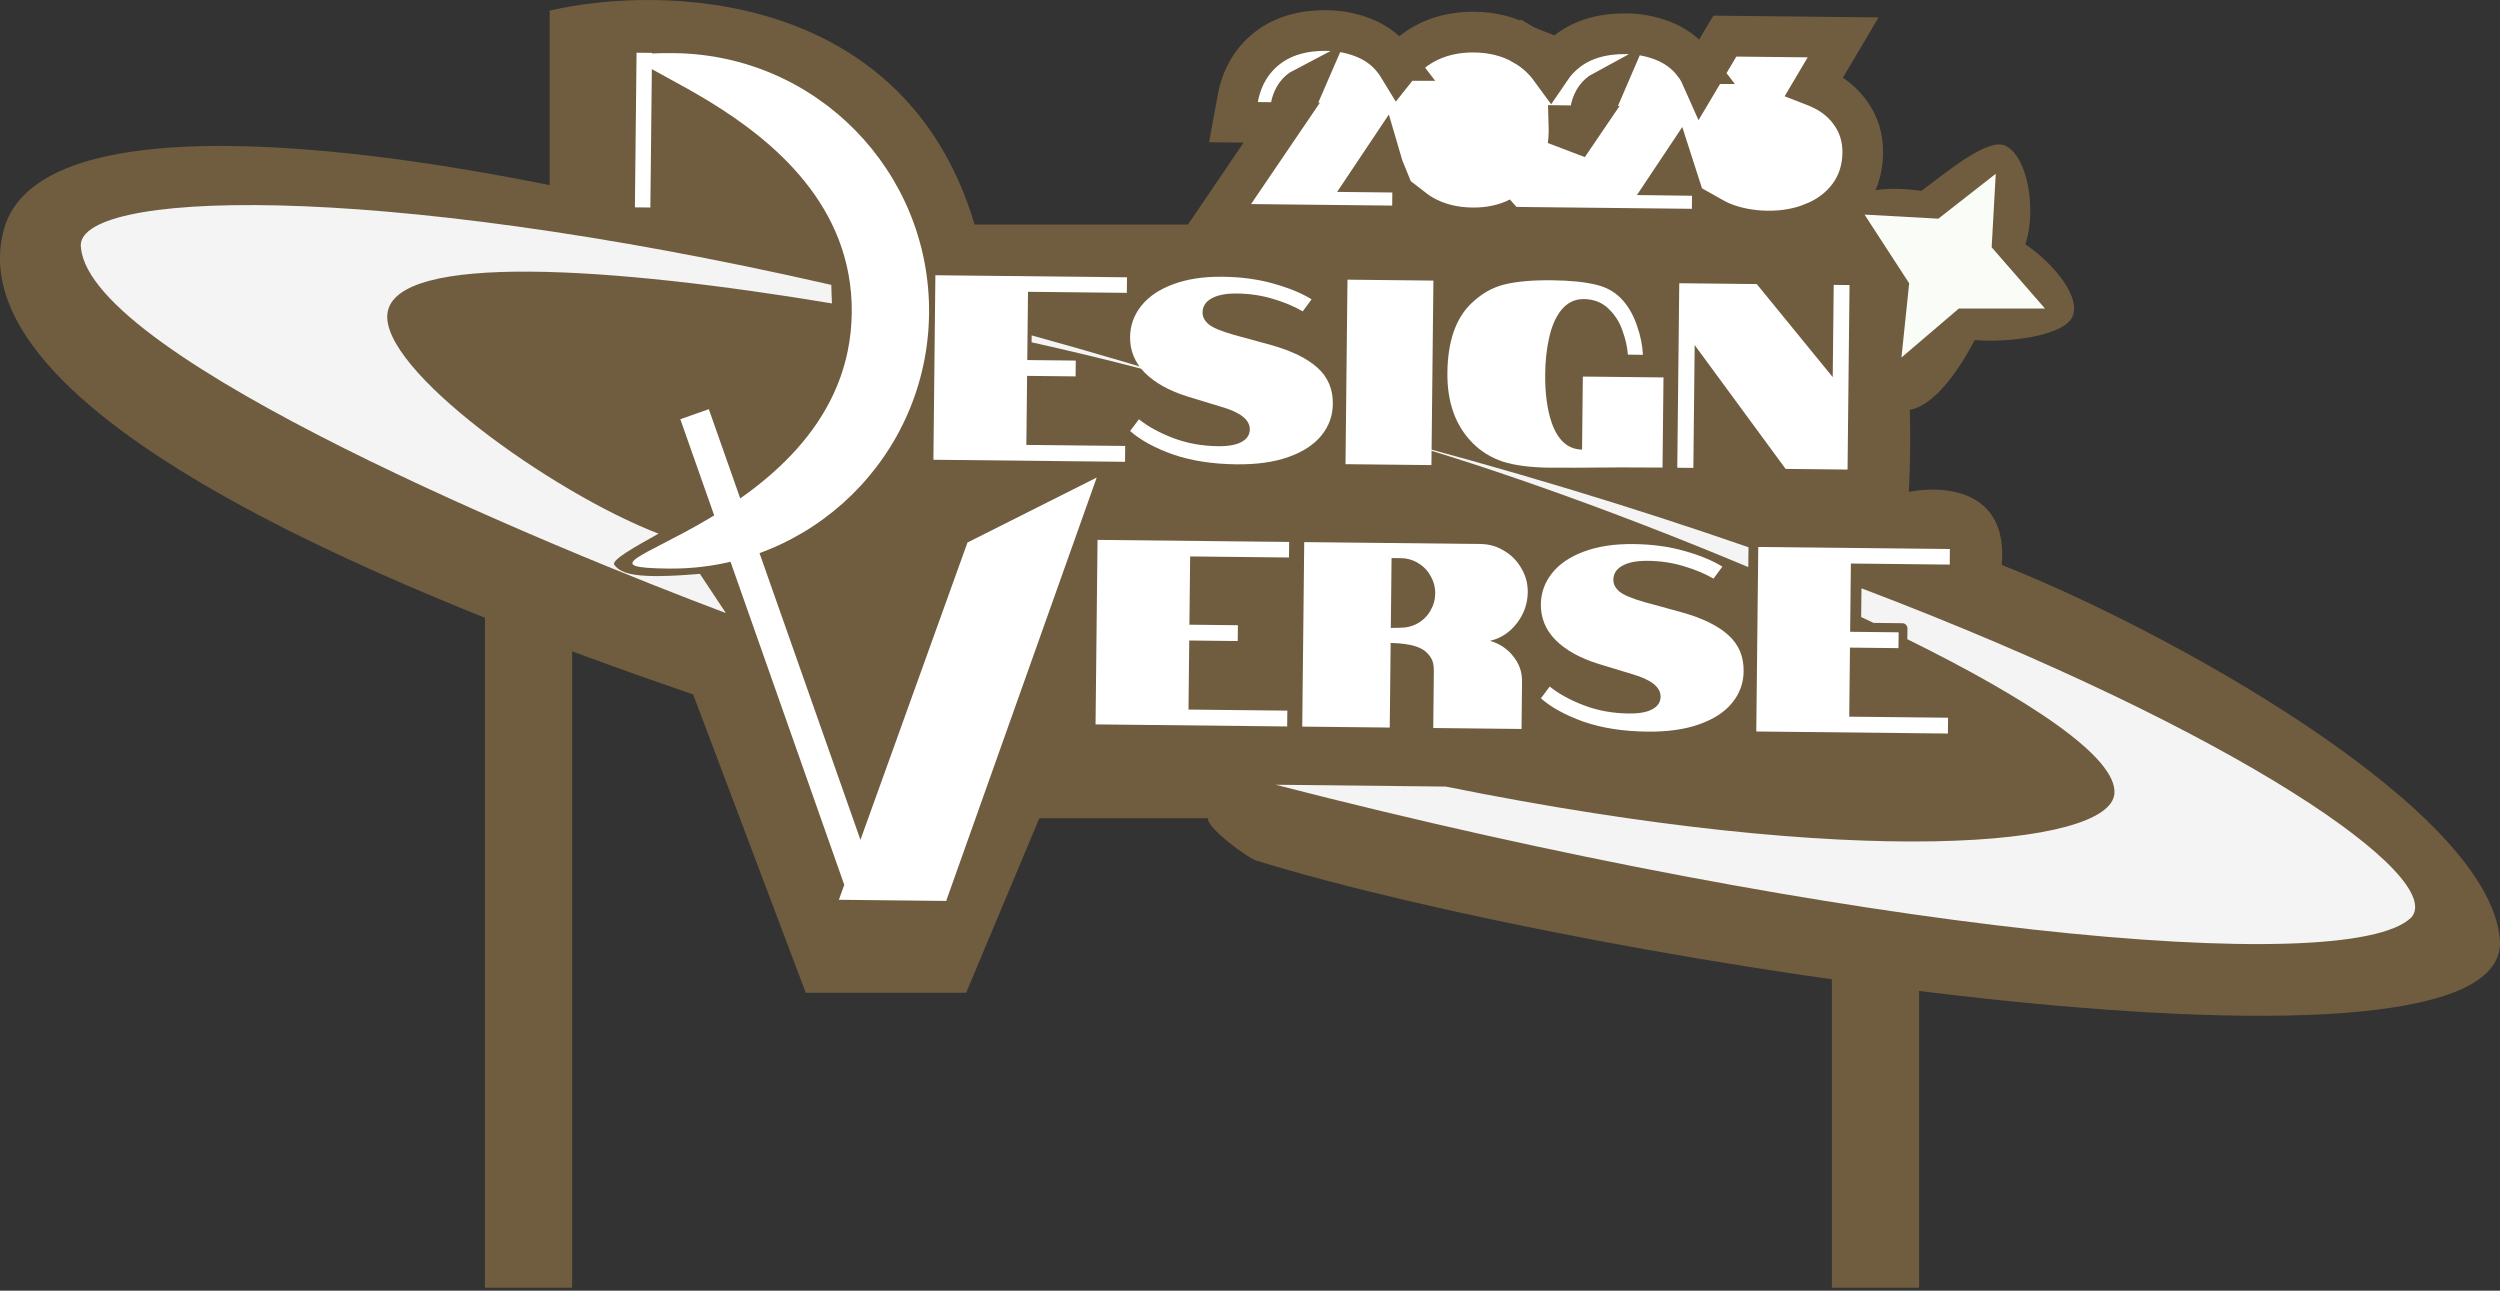
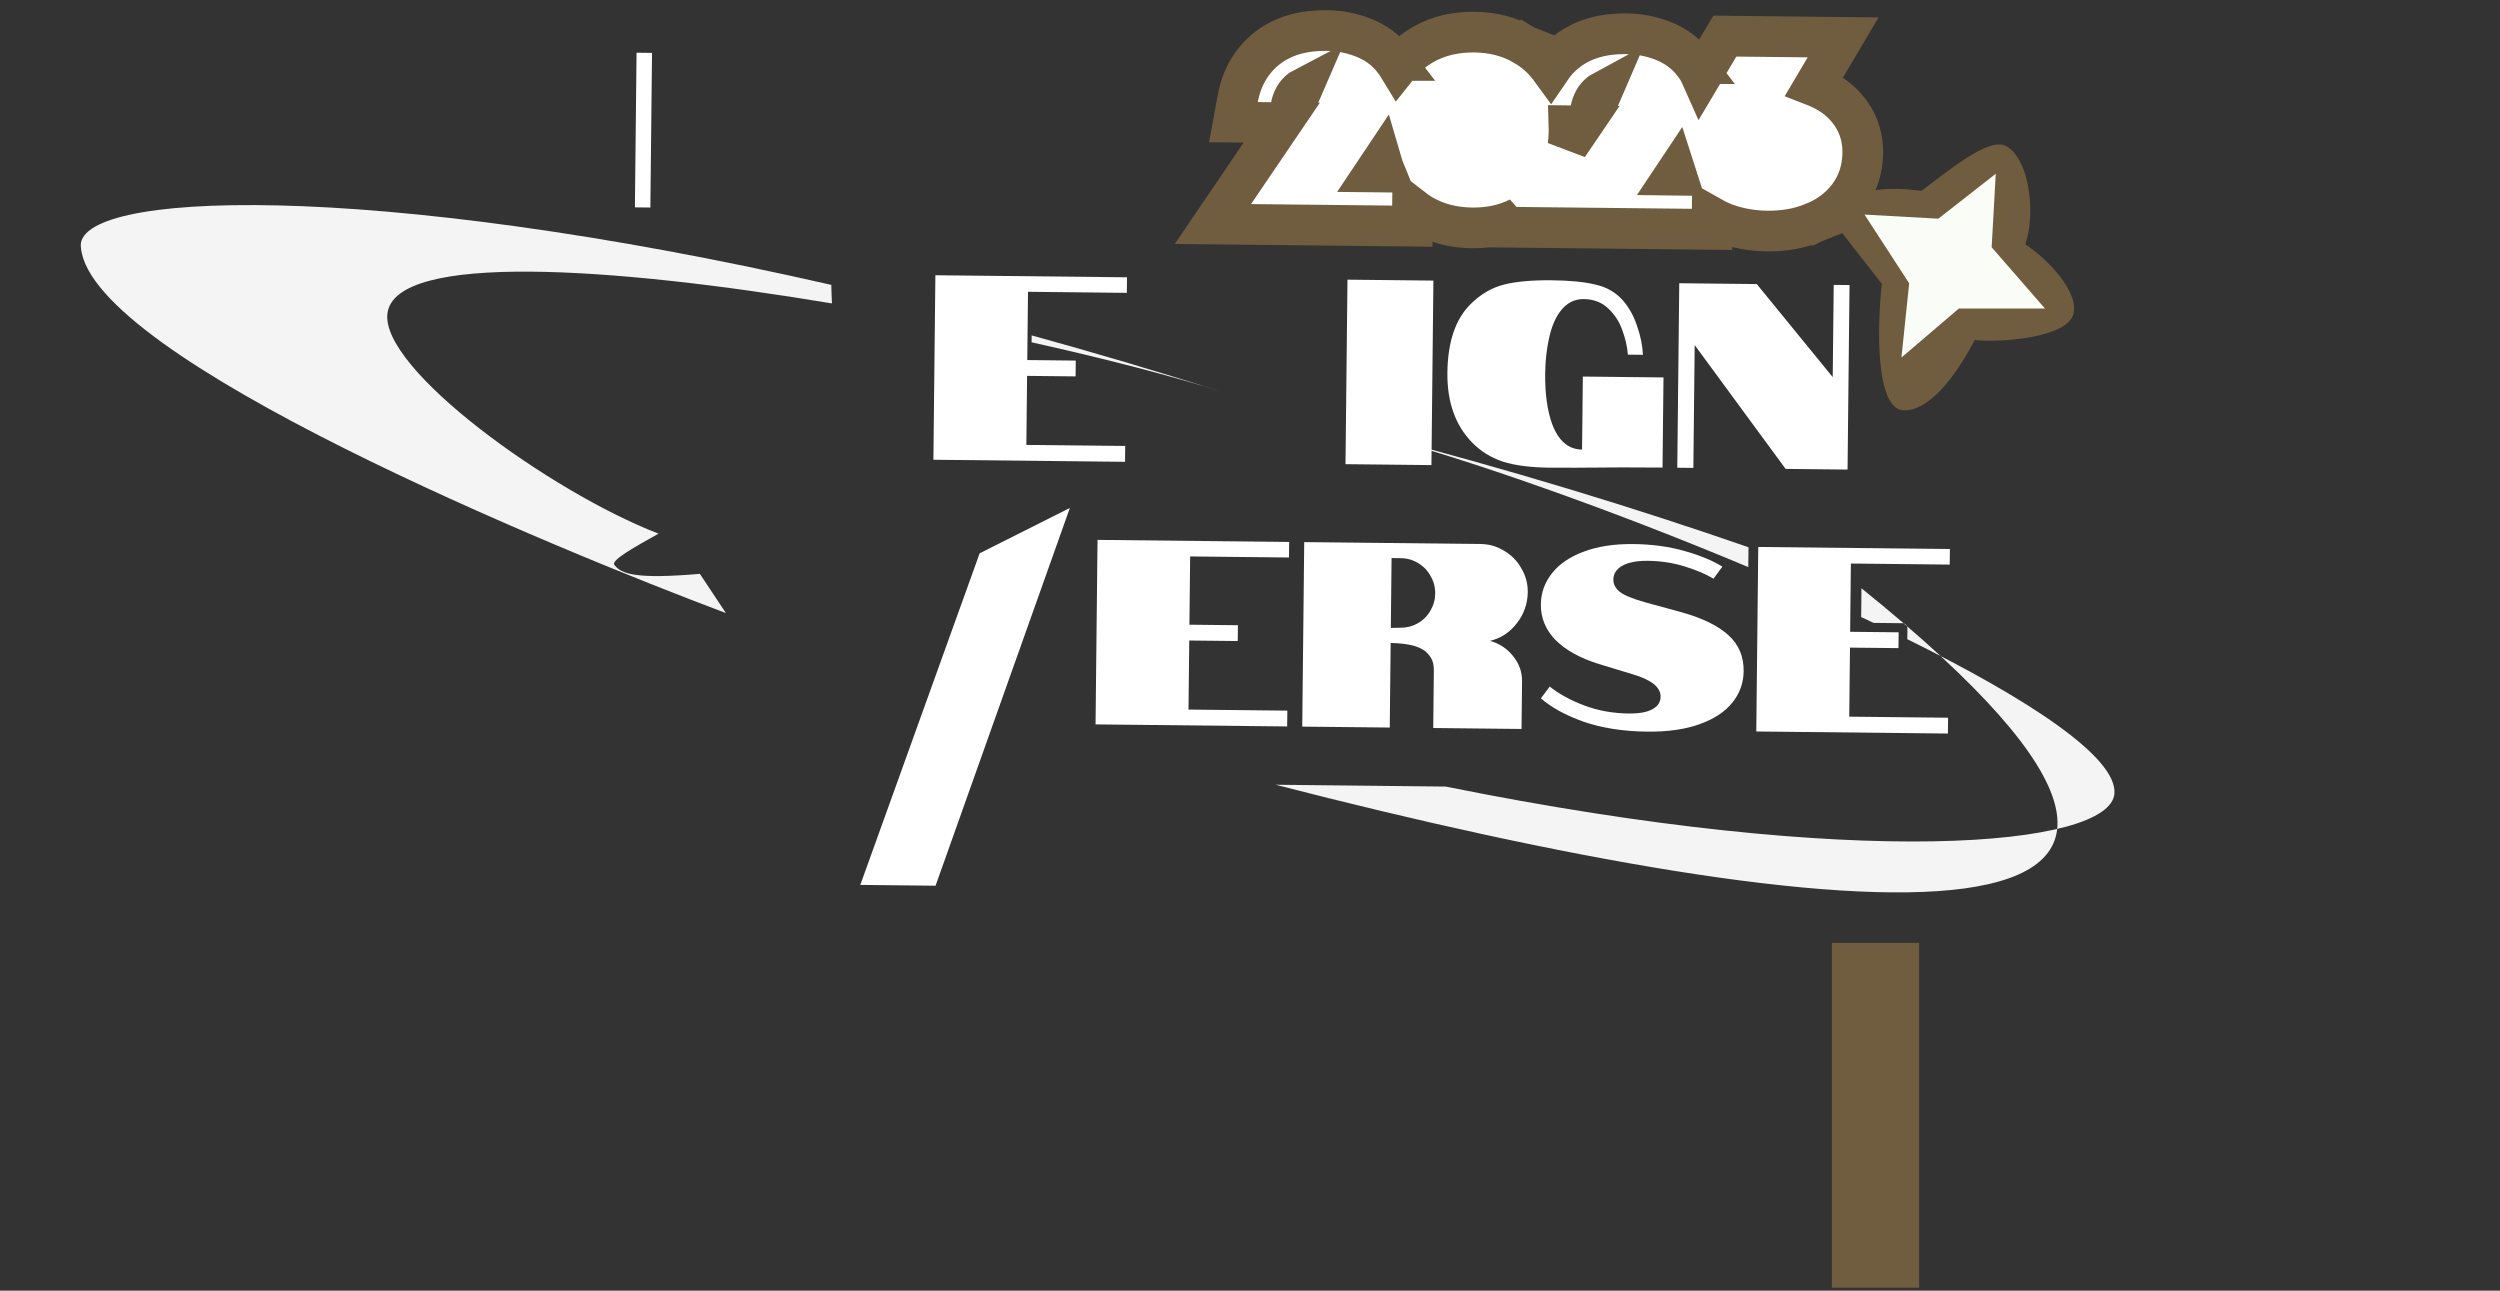
<svg xmlns="http://www.w3.org/2000/svg" width="430" height="222" viewBox="0 0 430 222" fill="none">
  <rect x="0" y="0" width="430" height="222" fill="#333333" stroke="none" />
-   <path d="M94.542 1.828V31.838C86.797 30.386 7.558 13.442 0.638 39.583C-8.074 72.497 74.533 104.12 119.226 119.448L138.588 170.755H166.176L178.761 140.745H207.803C207.32 142.197 214.579 147.558 216.031 148.005C274.113 165.914 432.393 190.116 429.973 161.558C428.036 138.712 371.891 107.992 344.301 97.182C345.463 84.017 334.136 83.468 328.328 84.597C330.264 43.939 319.454 37.001 313.807 38.615H167.63C155.626 -1.657 114.064 -2.689 94.542 1.828Z" fill="#705D3F" />
-   <path d="M320.174 101.188C385.729 126.087 420.807 150.997 414.729 157.823C403.696 168.484 317.555 160.285 219.409 134.976L248.665 135.29C319.885 149.67 362.895 145.613 363.677 136.524C364.214 130.271 348.936 120.252 328.06 109.943L328.08 108.087C328.085 107.598 327.692 107.196 327.203 107.191L322.257 107.138C321.55 106.803 320.838 106.467 320.121 106.132L320.174 101.188Z" fill="#F4F4F4" />
+   <path d="M320.174 101.188C403.696 168.484 317.555 160.285 219.409 134.976L248.665 135.29C319.885 149.67 362.895 145.613 363.677 136.524C364.214 130.271 348.936 120.252 328.06 109.943L328.08 108.087C328.085 107.598 327.692 107.196 327.203 107.191L322.257 107.138C321.55 106.803 320.838 106.467 320.121 106.132L320.174 101.188Z" fill="#F4F4F4" />
  <path d="M235.575 74.507C259.375 80.668 281.172 87.335 300.744 94.131L300.707 97.545C277.103 87.624 252.042 78.803 235.575 74.507Z" fill="#F4F4F4" />
  <path d="M13.93 42.666C12.277 32.855 63.318 30.817 142.983 48.998C143.005 50.211 143.062 51.281 143.095 52.188C105.191 45.867 68.128 43.386 66.65 53.842C65.295 63.429 94.781 84.668 113.264 91.79C109.505 93.901 105.054 96.327 105.659 97.146C106.842 98.75 109.434 99.643 120.38 98.702L124.854 105.449C95.713 94.496 15.822 61.72 13.93 42.666Z" fill="#F4F4F4" />
  <path d="M177.447 57.689C187.933 60.577 198.786 63.782 209.963 67.328C201.5 64.661 190.112 61.701 177.434 58.875L177.447 57.689Z" fill="#F4F4F4" />
  <path d="M109.488 9.068L112.148 9.097L111.862 35.693L109.203 35.665L109.488 9.068Z" fill="white" />
  <path d="M168.5 95.167L147.972 152.203L160.916 152.342L184.018 87.367L168.5 95.167Z" fill="white" />
-   <path d="M119.466 71.24L147.972 152.203M147.972 152.203L168.5 95.167L184.018 87.367L160.916 152.342L147.972 152.203Z" stroke="white" stroke-width="5.197" />
  <path d="M160.886 47.342L193.845 47.696L193.816 50.371L176.816 50.188L176.69 61.93L185.031 62.02L185.002 64.74L176.66 64.65L176.533 76.528L193.533 76.71L193.504 79.43L160.546 79.077L160.886 47.342Z" fill="white" />
-   <path d="M218.613 59.342C222.2 60.348 224.876 61.661 226.642 63.282C228.408 64.873 229.278 66.938 229.25 69.477C229.229 71.501 228.574 73.308 227.288 74.896C226.001 76.484 224.114 77.719 221.626 78.599C219.168 79.479 216.186 79.9 212.68 79.863C208.54 79.818 204.889 79.25 201.726 78.158C198.595 77.037 196.146 75.695 194.379 74.135L195.897 72.111C197.456 73.367 199.424 74.446 201.802 75.348C204.18 76.25 206.744 76.716 209.495 76.746C211.278 76.765 212.626 76.522 213.538 76.018C214.48 75.514 214.956 74.794 214.967 73.857C214.984 72.225 213.381 70.938 210.157 69.997L204.282 68.211C201.088 67.21 198.624 65.838 196.89 64.097C195.186 62.355 194.346 60.306 194.372 57.949C194.393 55.984 195.031 54.208 196.288 52.619C197.544 51.031 199.356 49.796 201.723 48.914C204.121 48.003 206.982 47.565 210.306 47.601C213.48 47.635 216.392 48.029 219.044 48.783C221.726 49.537 223.908 50.437 225.59 51.483L224.071 53.552C222.659 52.721 220.959 52.007 218.971 51.412C217.012 50.816 214.945 50.507 212.769 50.484C210.865 50.463 209.396 50.75 208.362 51.343C207.358 51.907 206.851 52.702 206.84 53.73C206.832 54.516 207.202 55.215 207.951 55.827C208.7 56.41 210.13 56.999 212.239 57.596L218.613 59.342Z" fill="white" />
  <path d="M231.766 48.103L246.545 48.262L246.205 79.996L231.426 79.837L231.766 48.103Z" fill="white" />
  <path d="M248.951 64.111C249.008 58.762 250.366 54.801 253.023 52.23C254.734 50.556 256.635 49.458 258.726 48.937C260.817 48.415 263.555 48.172 266.94 48.209C270.083 48.242 272.605 48.496 274.504 48.97C276.434 49.414 278.01 50.353 279.234 51.786C280.249 52.976 281.035 54.42 281.591 56.119C282.177 57.788 282.507 59.423 282.581 61.026L279.997 60.998C279.891 59.637 279.573 58.243 279.044 56.817C278.546 55.361 277.743 54.113 276.636 53.073C275.529 52.004 274.114 51.459 272.392 51.441C270.79 51.424 269.452 52.12 268.379 53.529C267.459 54.758 266.792 56.398 266.377 58.449C265.995 60.259 265.793 62.206 265.77 64.292C265.734 67.707 266.126 70.567 266.948 72.874C268.034 75.817 269.756 77.302 272.114 77.327L272.249 64.769L286.121 64.918L285.955 80.423C281.603 80.376 276.676 80.383 271.174 80.445L266.594 80.442C263.27 80.406 260.568 80.059 258.49 79.402C256.442 78.715 254.685 77.624 253.22 76.127C250.32 73.164 248.897 69.158 248.951 64.111Z" fill="white" />
  <path d="M288.833 48.716L302.161 48.859L315.229 64.868L315.399 49.001L318.119 49.03L317.779 80.764L307.125 80.65L291.484 59.354L291.258 80.48L288.492 80.45L288.833 48.716Z" fill="white" />
  <path d="M188.776 92.861L221.734 93.214L221.705 95.889L204.705 95.707L204.579 107.448L212.92 107.538L212.891 110.258L204.55 110.168L204.422 122.046L221.423 122.229L221.393 124.949L188.435 124.595L188.776 92.861Z" fill="white" />
  <path d="M224.326 93.242L254.655 93.568C256.136 93.584 257.492 93.976 258.723 94.745C259.985 95.484 260.971 96.492 261.683 97.769C262.425 99.016 262.788 100.38 262.773 101.861C262.751 103.826 262.128 105.603 260.902 107.191C259.676 108.78 258.138 109.791 256.29 110.225C257.917 110.696 259.238 111.572 260.252 112.852C261.296 114.133 261.809 115.574 261.792 117.176L261.704 125.381L246.517 125.218L246.622 115.381C246.633 114.414 246.46 113.656 246.103 113.108C245.686 112.469 245.208 111.995 244.667 111.687C244.066 111.348 243.389 111.099 242.635 110.94C241.851 110.78 241.111 110.682 240.416 110.644L239.193 110.586L239.037 125.138L223.986 124.977L224.326 93.242ZM240.808 107.973C241.896 107.985 242.896 107.739 243.808 107.235C244.751 106.701 245.484 105.983 246.008 105.082C246.562 104.151 246.844 103.156 246.856 102.099C246.867 101.011 246.606 100.01 246.072 99.098C245.568 98.155 244.851 97.407 243.92 96.853C243.019 96.299 242.024 96.017 240.936 96.005L239.35 95.988L239.221 108.002L240.808 107.973Z" fill="white" />
  <path d="M289.27 105.32C292.856 106.325 295.532 107.639 297.298 109.26C299.064 110.85 299.934 112.915 299.906 115.454C299.885 117.479 299.23 119.285 297.944 120.874C296.657 122.462 294.77 123.696 292.282 124.576C289.824 125.456 286.842 125.878 283.336 125.84C279.196 125.796 275.545 125.228 272.383 124.136C269.251 123.014 266.802 121.673 265.035 120.112L266.553 118.088C268.112 119.344 270.08 120.423 272.458 121.325C274.836 122.228 277.4 122.693 280.151 122.723C281.934 122.742 283.282 122.5 284.194 121.996C285.136 121.492 285.613 120.771 285.623 119.835C285.64 118.202 284.037 116.916 280.813 115.974L274.938 114.188C271.744 113.187 269.28 111.815 267.546 110.074C265.842 108.333 265.002 106.283 265.028 103.926C265.049 101.961 265.687 100.185 266.944 98.596C268.2 97.008 270.012 95.773 272.379 94.891C274.777 93.98 277.638 93.542 280.962 93.578C284.136 93.612 287.048 94.006 289.7 94.76C292.382 95.514 294.564 96.414 296.246 97.46L294.727 99.529C293.315 98.698 291.615 97.985 289.627 97.389C287.668 96.794 285.601 96.484 283.425 96.461C281.521 96.441 280.052 96.727 279.018 97.32C278.014 97.884 277.507 98.68 277.496 99.707C277.488 100.493 277.858 101.192 278.607 101.805C279.356 102.387 280.786 102.977 282.895 103.574L289.27 105.32Z" fill="white" />
  <path d="M302.422 94.08L335.38 94.434L335.352 97.109L318.351 96.926L318.225 108.668L326.567 108.758L326.538 111.478L318.196 111.388L318.069 123.266L335.069 123.448L335.04 126.168L302.082 125.815L302.422 94.08Z" fill="white" />
-   <path d="M159.8 53.944C159.537 78.425 139.478 98.058 114.997 97.795C90.516 97.533 146.107 90.593 146.502 53.801C146.897 17.009 91.467 8.878 115.948 9.141C140.43 9.404 160.063 29.463 159.8 53.944Z" fill="white" />
  <path d="M330.45 32.835C319.995 31.286 315.122 35.094 314.961 37.675L323.674 48.808C322.868 56.068 322.513 70.589 327.547 70.589C332.581 70.589 337.387 62.845 339.646 58.489C344.487 58.972 355.427 58.004 356.589 54.132C357.75 50.26 352.07 44.452 348.359 42.032C350.295 36.223 348.844 27.026 344.972 25.09C341.874 23.541 334.483 29.931 330.45 32.835Z" fill="#705D3F" />
  <path d="M333.395 37.613L320.699 36.91L328.378 48.729L327.047 61.496L336.922 53.067H351.734L342.565 42.53L343.27 29.886L333.395 37.613Z" fill="#FAFCF7" />
  <path d="M228.148 5.25C230.327 5.273 232.429 5.666 234.43 6.441C236.577 7.273 238.399 8.585 239.783 10.399H239.781C240.028 10.713 240.252 11.036 240.454 11.368C241.669 9.836 243.157 8.569 244.902 7.587L244.91 7.582L244.919 7.577C247.515 6.135 250.439 5.49 253.577 5.523C256.707 5.557 259.605 6.263 262.15 7.763L262.151 7.762C262.154 7.764 262.156 7.767 262.159 7.768C262.162 7.77 262.165 7.771 262.168 7.772L262.167 7.773C263.979 8.834 265.495 10.202 266.698 11.853C267.451 10.744 268.372 9.745 269.469 8.876L269.477 8.869L269.485 8.862C272.295 6.664 275.815 5.762 279.696 5.803C281.875 5.827 283.977 6.219 285.978 6.994C288.1 7.816 289.904 9.109 291.282 10.891H291.283C291.288 10.898 291.293 10.905 291.298 10.911C291.309 10.925 291.32 10.939 291.331 10.953H291.33C291.851 11.615 292.27 12.32 292.598 13.06L295.644 7.942L296.675 6.211L298.689 6.232L310.957 6.364L317.015 6.429L313.933 11.644L312.076 14.784C312.471 14.937 312.86 15.107 313.243 15.293C313.245 15.293 313.247 15.294 313.248 15.295C313.267 15.304 313.285 15.312 313.304 15.321H313.303C315.375 16.298 317.105 17.709 318.387 19.573C319.78 21.561 320.423 23.848 320.396 26.287C320.367 29.051 319.585 31.604 317.944 33.779C316.377 35.856 314.286 37.367 311.806 38.356L311.807 38.357C311.804 38.358 311.801 38.358 311.799 38.359C311.796 38.36 311.794 38.362 311.792 38.363L311.791 38.362C309.378 39.332 306.762 39.772 303.995 39.742C301.2 39.712 298.557 39.216 296.108 38.206L296.084 38.196L296.06 38.185C295.516 37.951 294.992 37.69 294.488 37.405L294.467 39.452L290.967 39.414L266.694 39.154L260.171 39.084L261.293 37.43C258.852 38.672 256.128 39.228 253.216 39.197C250.077 39.163 247.168 38.455 244.604 36.957L244.595 36.952L244.587 36.947C244.012 36.607 243.467 36.234 242.951 35.834L242.919 38.898L239.419 38.861L215.146 38.6L208.623 38.53L212.288 33.135L220.462 21.097L218.599 21.078L216.31 21.053L212.153 21.009L212.905 16.921C213.547 13.429 215.196 10.481 217.92 8.322L217.929 8.315L217.938 8.309C220.747 6.111 224.267 5.208 228.148 5.25ZM288.037 30.131L288.299 30.134C288.269 30.045 288.241 29.956 288.213 29.867L288.037 30.131ZM236.489 29.577L238.219 29.596C237.989 29.036 237.79 28.466 237.621 27.884L236.489 29.577ZM269.866 21.628C269.875 21.922 269.88 22.22 269.877 22.518C269.868 23.38 269.808 24.225 269.701 25.052L272.011 21.651L270.146 21.632L269.866 21.628ZM275.57 15.767C275.503 15.803 275.442 15.842 275.385 15.884C274.872 16.26 274.495 16.686 274.214 17.172C273.85 17.851 273.694 18.352 273.639 18.693L273.521 19.418C274.239 18.309 274.793 17.363 275.194 16.571C275.352 16.26 275.474 15.992 275.57 15.767ZM224.022 15.215C223.955 15.25 223.894 15.29 223.837 15.332C223.323 15.709 222.944 16.136 222.663 16.624C222.302 17.3 222.146 17.799 222.091 18.139L221.973 18.864C222.691 17.755 223.245 16.809 223.646 16.017C223.804 15.706 223.926 15.439 224.022 15.215Z" fill="white" stroke="#705D3F" stroke-width="7" />
-   <line x1="90.905" y1="105.647" x2="90.905" y2="221.487" stroke="#705D3F" stroke-width="15" />
  <line x1="322.586" y1="162.177" x2="322.586" y2="221.487" stroke="#705D3F" stroke-width="15" />
</svg>